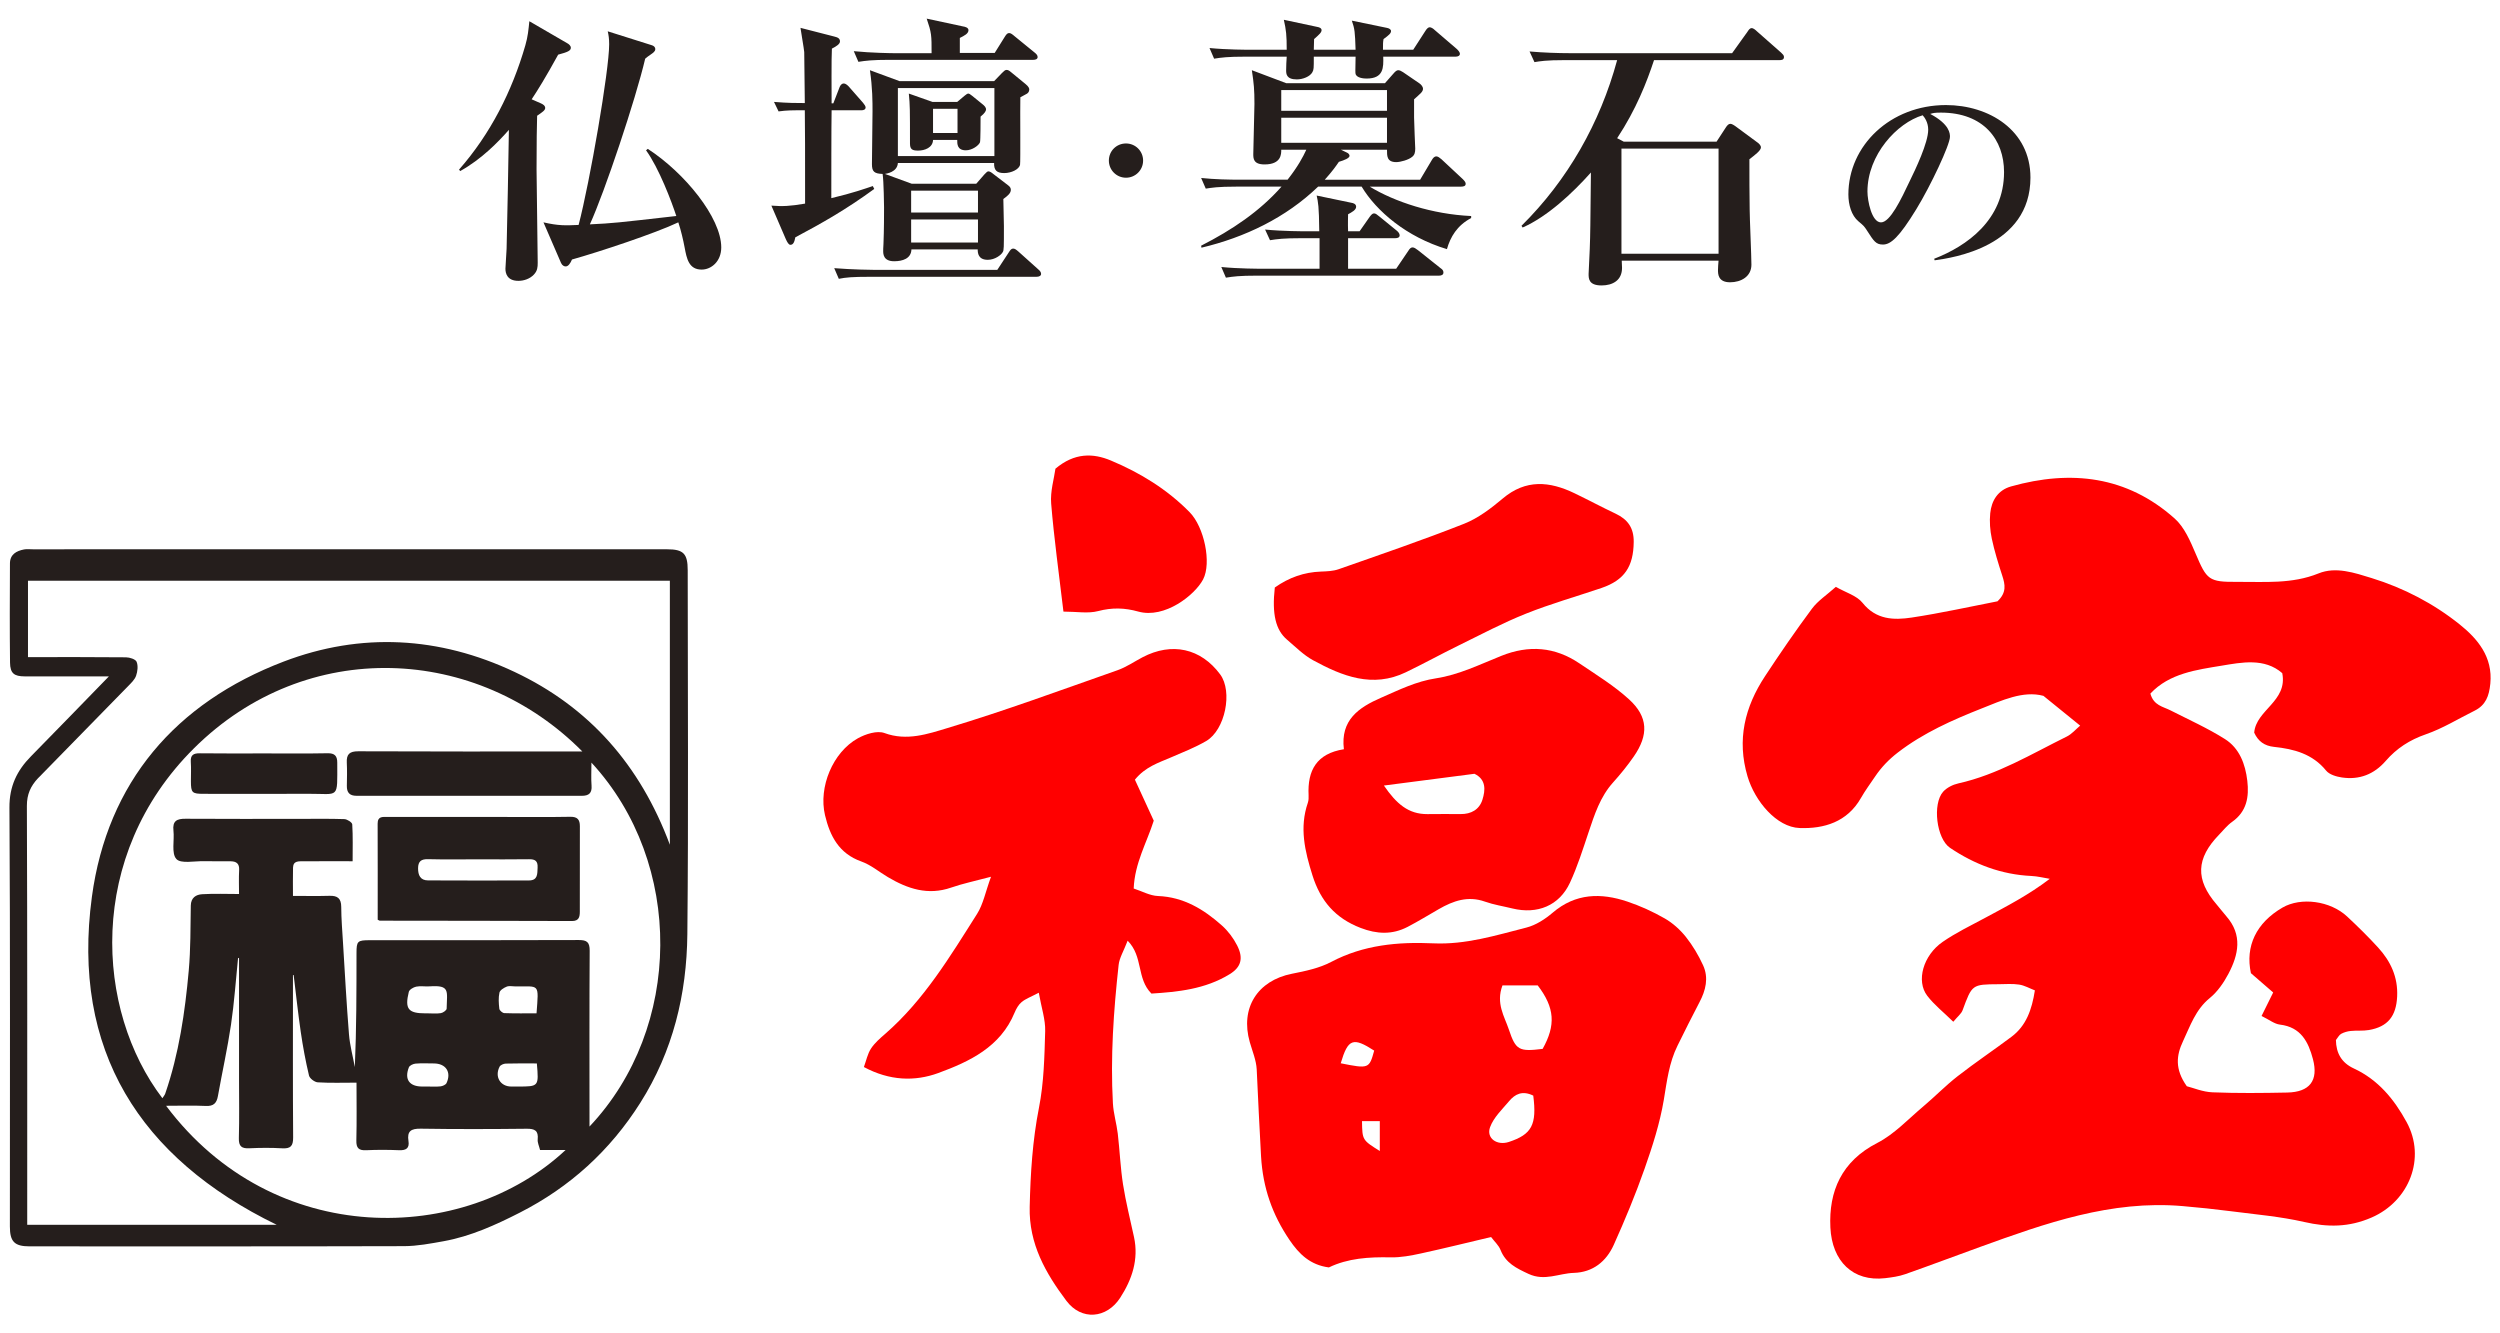
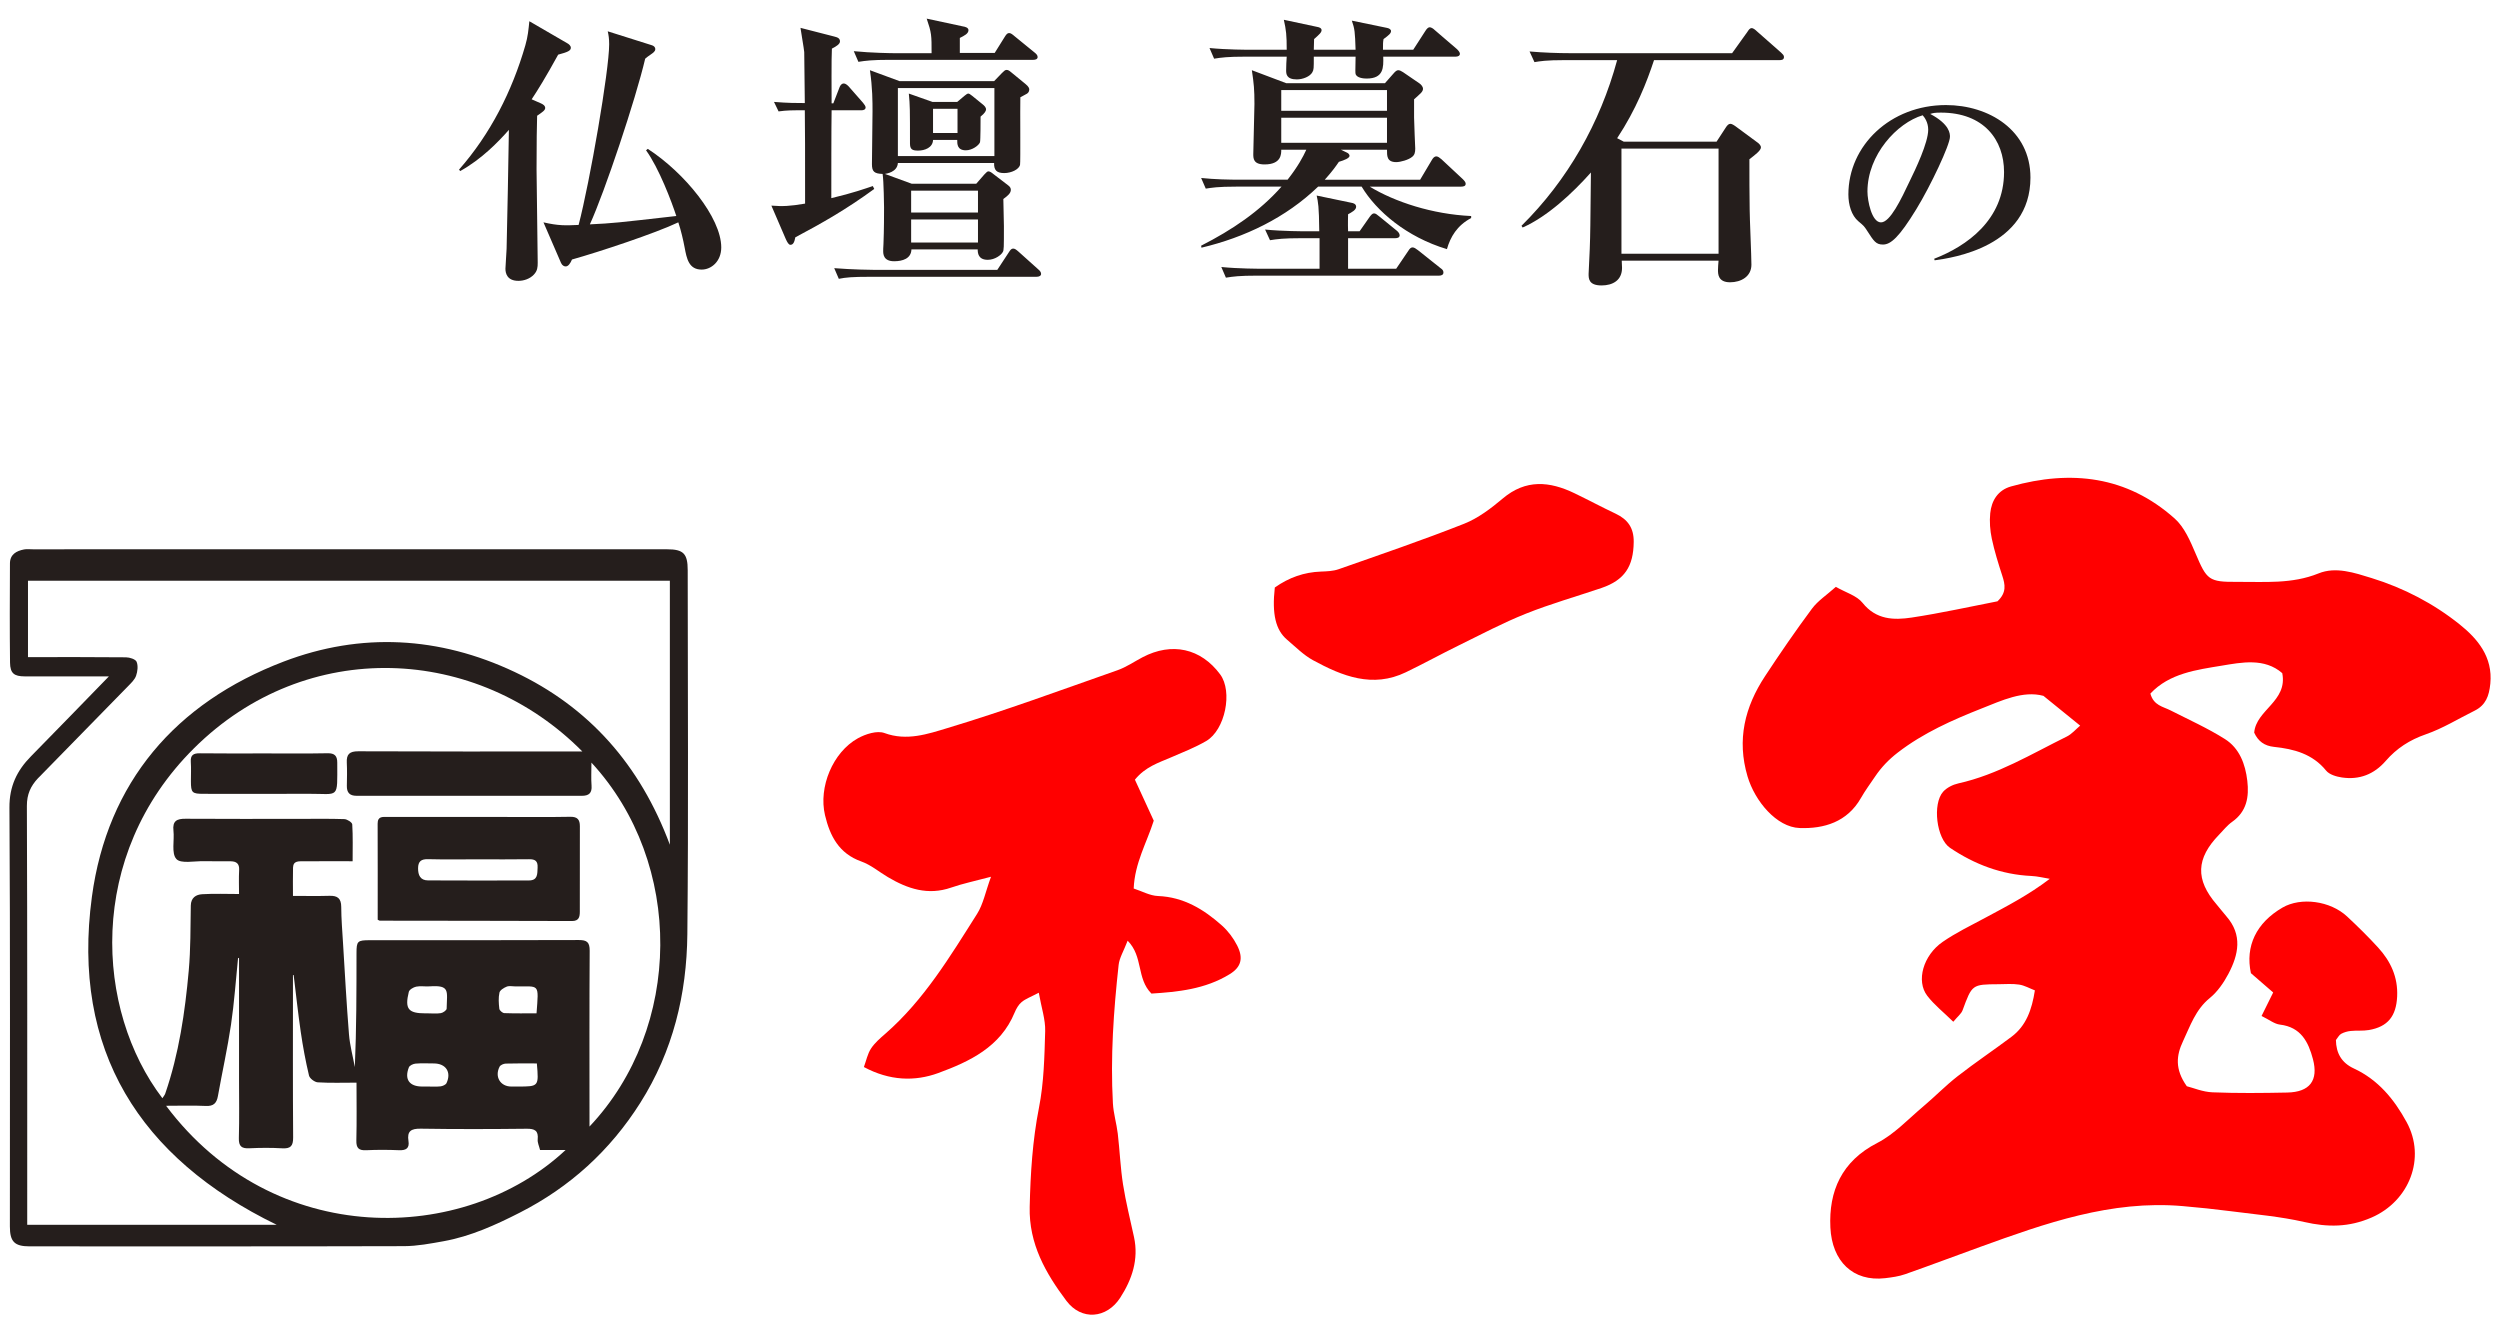
<svg xmlns="http://www.w3.org/2000/svg" version="1.1" id="レイヤー_1" x="0px" y="0px" width="300px" height="160px" viewBox="0 0 300 160" style="enable-background:new 0 0 300 160;" xml:space="preserve">
  <style type="text/css">

	.st0{fill:#251E1C;}
	.st1{fill:#FF0000;}

</style>
  <g>
    <g>
      <g>
        <path class="st0" d="M66.98,6.558c-1.521,2.766-2.49,4.322-3.182,5.359l1.106,0.484c0.242,0.104,0.519,0.275,0.519,0.553     s-0.311,0.484-0.968,0.934c-0.034,1.105-0.069,3.25-0.069,6.432c0,0.518,0.139,10.857,0.139,11.203     c0,0.553-0.035,0.967-0.45,1.416c-0.483,0.52-1.21,0.762-1.866,0.762c-1.349,0-1.557-0.898-1.557-1.453     c0-0.379,0.139-2.039,0.139-2.385c0.104-3.977,0.207-10.305,0.276-14.281c-1.245,1.418-3.284,3.527-5.844,4.945l-0.138-0.174     c3.769-4.287,6.362-9.404,7.952-14.902c0.312-1.07,0.381-1.9,0.484-2.904l4.529,2.629c0.208,0.104,0.449,0.311,0.449,0.553     C68.501,6.074,68.155,6.248,66.98,6.558z M84.199,32.351c-1.555,0-1.797-1.348-2.039-2.627c-0.174-0.934-0.449-2.109-0.762-3.043     c-2.766,1.314-9.439,3.527-12.759,4.461c-0.207,0.484-0.449,0.83-0.761,0.83c-0.173,0-0.415-0.104-0.553-0.416l-2.109-4.875     c1.798,0.416,2.628,0.381,4.218,0.311C70.783,21.841,73.1,8.46,73.1,5.314c0-0.691-0.068-1.107-0.173-1.557l5.257,1.66     c0.242,0.068,0.449,0.207,0.449,0.484c0,0.275-0.277,0.449-0.52,0.621c-0.311,0.207-0.484,0.346-0.691,0.52     c-1.141,4.875-4.875,16.043-6.639,19.881c2.836-0.139,3.077-0.172,10.373-1.002c-0.553-1.695-2.074-5.74-3.631-7.885l0.209-0.172     c4.426,2.869,8.816,8.264,8.816,11.824C86.551,31.384,85.34,32.351,84.199,32.351z" />
        <path class="st0" d="M95.438,28.48c-0.105,0.553-0.242,0.898-0.59,0.898c-0.207,0-0.379-0.311-0.553-0.691l-1.729-4.012     c1.383,0.104,2.213,0.07,4.045-0.242c0-7.26,0-8.09-0.033-11.201c-1.557,0-2.145,0-3.148,0.137l-0.551-1.141     c1.658,0.139,2.766,0.139,3.699,0.139c0-0.969-0.07-5.74-0.07-6.119c-0.035-0.416-0.379-2.387-0.449-2.906l4.047,1.039     c0.449,0.104,0.691,0.242,0.691,0.588c0,0.311-0.416,0.586-0.969,0.863c-0.07,1.037-0.035,5.637-0.035,6.57H100l0.762-1.971     c0.102-0.242,0.275-0.416,0.484-0.416c0.207,0,0.414,0.174,0.586,0.346l1.73,1.971c0.172,0.209,0.311,0.416,0.311,0.555     c0,0.275-0.275,0.346-0.484,0.346h-3.596c-0.035,1.658-0.035,9.059-0.035,10.545c2.629-0.623,4.047-1.141,4.98-1.451l0.172,0.346     C101.557,25.125,98.688,26.751,95.438,28.48z M124.377,33.216h-19.986c-2.109,0-2.869,0.068-3.734,0.242l-0.551-1.279     c2.074,0.172,4.527,0.207,4.908,0.207h14.66l1.385-2.109c0.172-0.275,0.309-0.449,0.518-0.449c0.207,0,0.381,0.139,0.658,0.381     l2.35,2.109c0.209,0.172,0.346,0.346,0.346,0.553S124.723,33.216,124.377,33.216z M123.996,7.181h-17.254     c-2.109,0-2.869,0.104-3.734,0.24l-0.553-1.279c2.109,0.209,4.529,0.242,4.91,0.242h4.426c0-2.178,0-2.42-0.588-4.148     l4.355,0.934c0.242,0.035,0.658,0.139,0.658,0.449c0,0.416-0.484,0.656-1.037,0.934v1.799h4.184l1.211-1.938     c0.172-0.275,0.311-0.449,0.518-0.449c0.209,0,0.416,0.174,0.658,0.381l2.418,1.971c0.174,0.139,0.348,0.311,0.348,0.52     C124.516,7.111,124.238,7.181,123.996,7.181z M123.201,11.261c-0.139,0.068-0.658,0.346-0.76,0.414     c-0.035,1.279,0.033,7.779-0.035,8.09c-0.105,0.555-1.039,1.004-1.902,1.004c-0.898,0-1.244-0.346-1.211-1.211h-11.547     c-0.07,1.107-1.383,1.279-1.557,1.314l3.217,1.176h7.744l0.967-1.107c0.209-0.207,0.348-0.379,0.484-0.379     c0.174,0,0.381,0.137,0.59,0.311l1.762,1.348c0.242,0.174,0.348,0.346,0.348,0.555c0,0.414-0.383,0.725-0.9,1.105     c0,0.484,0.068,2.766,0.068,3.25c0,2.594,0,2.904-0.137,3.113c-0.174,0.346-0.934,0.934-1.799,0.934     c-1.141,0-1.209-0.797-1.209-1.246h-7.953c-0.035,1.107-1.072,1.418-2.074,1.418c-1.314,0-1.314-0.898-1.314-1.244     c0-0.07,0-0.381,0.033-0.83c0.07-1.66,0.07-3.699,0.07-4.391c0-0.07-0.035-3.182-0.172-4.012     c-1.004-0.035-1.281-0.277-1.281-1.176c0-1.002,0.07-5.428,0.07-6.328c0-1.141,0-2.834-0.312-4.943l3.562,1.314h11.34     l0.934-0.969c0.242-0.242,0.381-0.381,0.555-0.381c0.172,0,0.311,0.07,0.553,0.277l1.729,1.418     c0.381,0.311,0.449,0.518,0.449,0.656C123.512,11.019,123.34,11.191,123.201,11.261z M119.328,10.568h-11.582v8.16h11.582V10.568     z M117.668,13.992c0,0.484,0,2.836-0.068,3.078c-0.139,0.379-0.934,0.967-1.693,0.967c-1.072,0-1.039-0.795-1.039-1.244h-2.902     c-0.035,0.934-1.004,1.279-1.799,1.279c-0.727,0-0.969-0.172-0.969-0.865c0-4.113,0-4.562-0.139-5.98l2.836,1.002h2.973     l0.865-0.727c0.174-0.137,0.346-0.275,0.449-0.275s0.242,0.068,0.484,0.275l1.279,1.039c0.172,0.137,0.381,0.346,0.381,0.586     C118.326,13.3,118.188,13.578,117.668,13.992z M117.357,22.878h-8.021v2.627h8.021V22.878z M117.357,26.335h-8.021v2.766h8.021     V26.335z M114.902,13.058h-2.938v2.904h2.938V13.058z" />
-         <path class="st0" d="M135.119,21.326c-1.158,0-2.055-0.939-2.055-2.055c0-1.158,0.918-2.055,2.055-2.055     c1.115,0,2.053,0.896,2.053,2.055C137.172,20.408,136.254,21.326,135.119,21.326z" />
        <path class="st0" d="M173.631,29.896c-4.842-1.451-8.471-4.562-10.234-7.502h-5.221c-3.873,3.734-8.783,6.086-14.004,7.33     l-0.035-0.242c3.734-1.902,7.02-4.115,9.646-7.088h-5.357c-2.387,0-3.043,0.139-3.734,0.242l-0.555-1.279     c1.625,0.172,3.285,0.207,4.91,0.207h5.463c1.244-1.59,1.832-2.697,2.248-3.596h-3.008c0,0.484,0.033,1.764-2.006,1.764     c-1.35,0-1.35-0.727-1.35-1.246c0-0.863,0.139-5.082,0.139-6.016c0-1.729-0.068-2.42-0.311-4.045l4.115,1.555h11.859l1.037-1.174     c0.207-0.242,0.381-0.381,0.553-0.381c0.174,0,0.381,0.104,0.588,0.242l1.971,1.348c0.207,0.139,0.416,0.416,0.416,0.623     c0,0.381-0.312,0.588-1.072,1.279v2.178c0,0.588,0.139,3.699,0.139,3.734c0,0.449-0.07,0.762-0.381,1.002     c-0.416,0.348-1.383,0.623-1.902,0.623c-1.141,0-1.105-0.76-1.105-1.486h-5.533l0.727,0.346c0.172,0.068,0.311,0.242,0.311,0.381     c0,0.275-0.588,0.518-1.279,0.725c-0.381,0.555-0.795,1.143-1.693,2.145h11.443l1.418-2.385c0.139-0.242,0.312-0.416,0.52-0.416     s0.414,0.174,0.623,0.346l2.559,2.387c0.207,0.207,0.346,0.379,0.346,0.553c0,0.277-0.242,0.346-0.555,0.346h-10.961     c3.01,1.832,7.539,3.318,12.172,3.527v0.242C174.84,27.062,174.045,28.445,173.631,29.896z M174.668,6.8h-8.68     c0.035,1.279,0.07,2.627-2.004,2.627c-0.346,0-1.176-0.068-1.314-0.553c-0.035-0.174-0.035-0.346,0-2.074h-5.014     c0,1.418,0,1.555-0.172,1.867c-0.277,0.518-1.143,0.863-1.867,0.863c-1.279,0-1.279-0.691-1.279-1.105     c0-0.242,0.033-1.383,0.068-1.625h-4.98c-2.107,0-2.867,0.104-3.732,0.242l-0.553-1.279c2.074,0.207,4.527,0.207,4.91,0.207     h4.355c0-1.764-0.068-2.352-0.346-3.596l4.045,0.863c0.207,0.035,0.484,0.139,0.484,0.381c0,0.277-0.277,0.52-0.898,1.072     c0,0.311,0,0.414-0.035,1.279h5.014c-0.068-2.145-0.104-2.49-0.449-3.492l4.184,0.863c0.242,0.035,0.518,0.174,0.518,0.381     c0,0.277-0.24,0.484-0.898,0.969c-0.068,0.381-0.068,0.553-0.068,1.279h3.631l1.451-2.248c0.174-0.275,0.346-0.449,0.52-0.449     c0.172,0,0.414,0.139,0.621,0.346l2.662,2.283c0.174,0.172,0.348,0.379,0.348,0.553C175.188,6.697,174.945,6.8,174.668,6.8z      M172.697,33.078h-21.854c-2.109,0-2.869,0.104-3.734,0.242l-0.551-1.279c2.074,0.207,4.527,0.207,4.908,0.207h6.881v-3.664     h-2.213c-2.109,0-2.869,0.104-3.734,0.242l-0.588-1.279c2.109,0.207,4.564,0.207,4.945,0.207h1.555     c-0.033-3.078-0.137-3.457-0.311-4.287l4.148,0.863c0.242,0.035,0.588,0.139,0.588,0.484c0,0.381-0.518,0.656-0.967,0.898     c0,0.416-0.035,1.004,0,2.041h1.383l1.209-1.729c0.209-0.277,0.346-0.416,0.52-0.416c0.207,0,0.346,0.139,0.656,0.381     l2.076,1.693c0.172,0.139,0.346,0.348,0.346,0.555c0,0.242-0.209,0.346-0.52,0.346h-5.67v3.664h5.773l1.453-2.143     c0.172-0.277,0.311-0.416,0.518-0.416s0.416,0.174,0.658,0.346l2.695,2.145c0.209,0.139,0.346,0.277,0.346,0.518     C173.215,32.974,172.975,33.078,172.697,33.078z M166.439,10.81H153.75v2.49h12.689V10.81z M166.439,14.13H153.75v3.008h12.689     V14.13z" />
        <path class="st0" d="M194.609,31.281c0,0.172,0.035,0.691,0.035,0.863c0,1.486-1.107,2.109-2.455,2.109     c-1.557,0-1.557-0.83-1.557-1.383c0-0.449,0.139-2.523,0.139-3.008c0.07-1.902,0.07-2.629,0.139-9.164     c-2.213,2.49-5.221,5.291-8.195,6.605l-0.137-0.207c5.531-5.465,9.438-12.344,11.479-19.883h-6.189     c-2.42,0-3.078,0.139-3.734,0.242l-0.588-1.279c1.592,0.139,3.354,0.207,4.945,0.207h19.361l1.834-2.559     c0.139-0.207,0.275-0.449,0.518-0.449c0.209,0,0.484,0.242,0.623,0.381l2.904,2.559c0.174,0.172,0.346,0.311,0.346,0.52     c0,0.379-0.346,0.379-0.553,0.379h-15.041c-0.865,2.629-2.145,5.912-4.426,9.371L194.852,17h11.135l1.105-1.693     c0.174-0.277,0.346-0.449,0.553-0.449c0.174,0,0.449,0.172,0.588,0.275l2.766,2.041c0.105,0.104,0.312,0.275,0.312,0.518     c0,0.381-0.762,0.934-1.383,1.418c0,1.244,0,5.049,0.033,6.051c0,0.934,0.209,5.566,0.209,6.604c0,1.418-1.246,2.109-2.559,2.109     c-1.453,0-1.453-1.002-1.453-1.486c0-0.346,0.035-0.656,0.068-1.105H194.609z M206.227,30.451V17.83h-11.652v12.621H206.227z" />
        <path class="st0" d="M232.156,31.238l-0.053-0.188c3.912-1.516,8.383-4.656,8.383-10.404c0-3.859-2.422-7.133-7.584-7.133     c-0.746,0-0.957,0.055-1.277,0.16c2.369,1.252,2.369,2.395,2.369,2.742c0,0.957-2.316,5.881-4.045,8.701     c-2.051,3.354-3.061,4.23-3.992,4.23c-0.852,0-1.092-0.398-1.916-1.676c-0.346-0.533-0.373-0.559-1.037-1.117     c-0.826-0.693-1.199-1.971-1.199-3.221c0-5.881,5.057-10.725,11.709-10.725c5.137,0,10.139,3.008,10.139,8.703     C243.652,29.615,234.285,30.945,232.156,31.238z M230.721,13.833c-3.061,0.904-6.627,4.736-6.627,9.154     c0,1.092,0.506,3.699,1.623,3.699c1.092,0,2.396-2.715,3.486-5.029c0.639-1.305,2.182-4.525,2.182-6.094     C231.385,14.658,230.934,14.074,230.721,13.833z" />
      </g>
      <g>
        <path class="st1" d="M271.387,121.917c0.527-1.064,0.881-1.781,1.395-2.82c-0.838-0.725-1.734-1.502-2.672-2.316     c-0.699-3.234,0.639-6.043,3.793-7.873c2.205-1.277,5.727-0.818,7.754,1.076c1.281,1.195,2.535,2.428,3.717,3.723     c1.504,1.648,2.396,3.551,2.283,5.877c-0.113,2.346-1.107,3.631-3.398,4.021c-0.707,0.121-1.443,0.037-2.16,0.109     c-0.398,0.041-0.814,0.156-1.164,0.348c-0.246,0.137-0.395,0.455-0.625,0.742c0.023,1.562,0.668,2.727,2.145,3.41     c2.92,1.352,4.84,3.689,6.344,6.449c2.346,4.309,0.316,9.469-4.205,11.438c-2.73,1.188-5.275,1.182-8.086,0.537     c-2.883-0.66-5.861-0.908-8.803-1.291c-1.928-0.25-3.863-0.449-5.801-0.617c-8.574-0.736-16.439,2.059-24.293,4.902     c-3,1.086-5.982,2.215-8.992,3.271c-0.762,0.268-1.592,0.381-2.4,0.477c-3.881,0.453-6.381-2.047-6.574-6.08     c-0.209-4.363,1.355-7.955,5.623-10.145c2.047-1.049,3.711-2.857,5.508-4.369c1.408-1.184,2.695-2.516,4.145-3.645     c2.105-1.639,4.326-3.127,6.461-4.729c1.758-1.32,2.438-3.23,2.803-5.566c-0.631-0.242-1.238-0.596-1.887-0.695     c-0.807-0.125-1.646-0.049-2.471-0.045c-3.193,0.021-3.176,0.029-4.318,3.125c-0.158,0.426-0.594,0.75-1.115,1.379     c-1.143-1.123-2.279-2.014-3.129-3.123c-1.352-1.77-0.488-4.844,1.857-6.463c1.6-1.104,3.371-1.959,5.09-2.881     c2.598-1.393,5.217-2.746,7.762-4.684c-0.734-0.119-1.467-0.309-2.207-0.342c-3.594-0.166-6.826-1.393-9.768-3.379     c-1.627-1.1-2.125-5.273-0.824-6.73c0.439-0.49,1.168-0.854,1.826-1c4.703-1.047,8.775-3.531,13.018-5.625     c0.609-0.301,1.082-0.875,1.6-1.307c-1.469-1.189-2.801-2.271-4.408-3.574c-2.432-0.66-5.014,0.566-7.4,1.508     c-3.508,1.387-7.021,2.938-10.086,5.305c-1.09,0.842-1.969,1.766-2.715,2.871c-0.576,0.852-1.191,1.684-1.699,2.576     c-1.641,2.883-4.428,3.709-7.361,3.602c-2.756-0.1-5.361-3.215-6.246-6.193c-1.305-4.406-0.326-8.34,2.098-12.025     c1.807-2.748,3.672-5.463,5.633-8.102c0.709-0.953,1.773-1.641,2.865-2.621c1.195,0.686,2.512,1.051,3.203,1.916     c1.629,2.037,3.744,2.092,5.889,1.77c3.539-0.533,7.039-1.32,10.305-1.951c1.129-1.066,0.912-2.031,0.578-3.064     c-0.475-1.465-0.938-2.943-1.258-4.449c-0.209-0.992-0.291-2.053-0.189-3.059c0.156-1.531,0.936-2.775,2.502-3.215     c7.186-2.016,13.9-1.258,19.633,3.855c1.162,1.037,1.869,2.699,2.504,4.191c1.346,3.166,1.562,3.436,5.002,3.408     c3.277-0.023,6.553,0.283,9.758-1.016c2.07-0.842,4.314-0.074,6.359,0.557c3.863,1.189,7.473,3.074,10.594,5.582     c2.107,1.693,3.975,3.867,3.658,7.092c-0.148,1.484-0.549,2.58-1.898,3.25c-1.941,0.961-3.812,2.125-5.842,2.828     c-1.938,0.67-3.508,1.689-4.814,3.195c-1.398,1.611-3.166,2.293-5.25,1.986c-0.67-0.098-1.508-0.344-1.898-0.822     c-1.637-2.014-3.863-2.598-6.25-2.85c-1.148-0.121-1.91-0.664-2.383-1.711c0.23-2.742,4.037-3.756,3.367-7.137     c-2.133-1.861-4.908-1.287-7.264-0.898c-2.996,0.496-6.289,0.912-8.562,3.352c0.398,1.439,1.527,1.559,2.416,2.014     c2.195,1.119,4.459,2.133,6.533,3.443c1.74,1.1,2.451,3,2.684,5.01c0.225,1.928-0.062,3.689-1.828,4.928     c-0.582,0.41-1.039,1-1.543,1.518c-2.791,2.867-2.883,5.408-0.309,8.395c0.402,0.467,0.77,0.963,1.174,1.426     c1.949,2.23,1.453,4.592,0.242,6.887c-0.566,1.076-1.314,2.16-2.244,2.916c-1.705,1.389-2.338,3.334-3.209,5.18     c-0.789,1.674-1.012,3.336,0.457,5.4c0.758,0.189,1.91,0.684,3.082,0.73c2.986,0.121,5.982,0.088,8.973,0.027     c2.699-0.055,3.758-1.443,3.082-4.004c-0.549-2.08-1.447-3.85-3.959-4.148C272.928,122.876,272.32,122.373,271.387,121.917z" />
-         <path class="st1" d="M178.93,148.443c-2.854,0.674-5.627,1.363-8.418,1.971c-1.191,0.258-2.426,0.496-3.633,0.469     c-2.604-0.059-5.141,0.107-7.414,1.209c-2.256-0.299-3.584-1.615-4.727-3.301c-2.059-3.045-3.189-6.232-3.412-10.027     c-0.205-3.475-0.348-6.955-0.521-10.436c-0.057-1.1-0.52-2.186-0.83-3.268c-1.17-4.084,0.91-7.391,5.061-8.211     c1.604-0.318,3.281-0.666,4.703-1.416c3.883-2.053,8.031-2.424,12.258-2.232c3.885,0.178,7.51-0.959,11.172-1.893     c1.137-0.289,2.25-1.014,3.16-1.791c2.74-2.338,5.779-2.396,8.953-1.328c1.551,0.521,3.068,1.213,4.488,2.025     c0.955,0.547,1.836,1.342,2.527,2.205c0.824,1.035,1.521,2.209,2.074,3.416c0.689,1.506,0.32,3.004-0.438,4.438     c-0.906,1.717-1.764,3.463-2.629,5.203c-1.02,2.053-1.275,4.273-1.648,6.512c-0.471,2.807-1.359,5.566-2.307,8.262     c-1.088,3.098-2.352,6.141-3.699,9.135c-0.895,1.988-2.502,3.295-4.789,3.361c-1.797,0.053-3.498,1.021-5.428,0.125     c-1.467-0.684-2.746-1.295-3.373-2.887C179.848,149.447,179.363,149.017,178.93,148.443z M180.297,118.244     c-0.816,2.18,0.24,3.719,0.771,5.314c0.828,2.48,1.229,2.656,4.049,2.307c1.596-2.855,1.457-4.938-0.594-7.621     C183.227,118.244,181.828,118.244,180.297,118.244z M183.992,131.474c-1.312-0.646-2.191-0.176-2.891,0.654     c-0.836,0.994-1.863,1.961-2.291,3.127c-0.49,1.33,0.828,2.25,2.254,1.779C183.814,136.126,184.438,134.978,183.992,131.474z      M160.887,127.593c3.367,0.676,3.422,0.652,4.016-1.52C162.363,124.437,161.762,124.638,160.887,127.593z M165.576,134.537     c-0.752,0-1.441,0-2.135,0c0.035,2.271,0.035,2.271,2.135,3.584C165.576,136.962,165.576,135.882,165.576,134.537z" />
        <path class="st1" d="M138.172,119.23c-1.812-1.82-0.963-4.438-2.855-6.346c-0.48,1.254-0.99,2.059-1.082,2.91     c-0.604,5.52-0.996,11.057-0.686,16.613c0.068,1.217,0.439,2.416,0.584,3.635c0.238,2.029,0.316,4.084,0.633,6.102     c0.334,2.119,0.863,4.207,1.316,6.307c0.58,2.684-0.242,5.084-1.652,7.271c-1.627,2.521-4.656,2.779-6.463,0.375     c-2.479-3.301-4.51-6.824-4.404-11.264c0.094-4.016,0.336-7.963,1.117-11.924c0.59-2.996,0.654-6.111,0.742-9.182     c0.037-1.375-0.443-2.768-0.768-4.6c-0.953,0.504-1.574,0.723-2.053,1.117c-0.379,0.312-0.656,0.807-0.85,1.273     c-1.699,4.127-5.4,5.867-9.158,7.248c-2.809,1.029-5.84,0.939-8.926-0.721c0.289-0.793,0.441-1.588,0.852-2.215     c0.441-0.676,1.092-1.234,1.711-1.773c4.648-4.051,7.775-9.273,11.018-14.389c0.736-1.16,1.002-2.619,1.672-4.457     c-1.955,0.523-3.4,0.818-4.783,1.301c-2.785,0.969-5.229,0.143-7.594-1.26c-1.062-0.629-2.043-1.469-3.184-1.873     c-2.686-0.953-3.766-3.059-4.359-5.559c-0.797-3.365,0.934-7.555,3.947-9.225c0.924-0.512,2.311-0.955,3.189-0.629     c2.676,0.988,5.211,0.109,7.541-0.592c6.885-2.07,13.643-4.566,20.432-6.949c1.049-0.369,1.996-1.025,2.99-1.549     c3.521-1.848,7.004-1.082,9.324,2.055c1.521,2.053,0.607,6.664-1.682,7.996c-1.328,0.771-2.777,1.34-4.195,1.951     c-1.504,0.65-3.098,1.133-4.357,2.684c0.727,1.582,1.486,3.236,2.262,4.922c-0.84,2.639-2.283,5.078-2.408,8.139     c0.996,0.324,1.943,0.861,2.91,0.9c3.078,0.121,5.49,1.592,7.672,3.535c0.74,0.658,1.379,1.51,1.828,2.391     c0.775,1.518,0.504,2.594-0.883,3.449C144.602,118.728,141.277,119.031,138.172,119.23z" />
-         <path class="st1" d="M161.266,89.908c-0.424-3.502,1.764-5.006,4.477-6.186c2.152-0.934,4.176-1.961,6.613-2.33     c2.674-0.406,5.238-1.658,7.793-2.686c3.316-1.332,6.436-1.09,9.381,0.9c2.035,1.375,4.16,2.678,5.961,4.322     c2.293,2.096,2.354,4.258,0.57,6.842c-0.754,1.092-1.598,2.131-2.486,3.119c-1.561,1.732-2.236,3.867-2.955,6.008     c-0.682,2.033-1.328,4.098-2.229,6.037c-1.277,2.742-3.902,3.816-6.912,3.08c-1.096-0.27-2.225-0.443-3.281-0.818     c-2.041-0.727-3.809-0.098-5.543,0.9c-1.246,0.715-2.471,1.469-3.744,2.131c-1.846,0.959-3.689,0.875-5.641,0.123     c-3.016-1.162-4.799-3.203-5.775-6.303c-0.918-2.916-1.584-5.729-0.553-8.721c0.098-0.283,0.102-0.611,0.088-0.916     C156.885,92.466,157.984,90.427,161.266,89.908z M166.068,94.265c1.506,2.193,2.939,3.443,5.221,3.428     c1.328-0.01,2.654-0.018,3.98-0.004c1.266,0.014,2.246-0.539,2.619-1.713c0.377-1.184,0.453-2.443-0.951-3.121     C173.486,93.302,170.09,93.744,166.068,94.265z" />
        <path class="st1" d="M152.977,70.501c1.717-1.213,3.521-1.836,5.533-1.912c0.713-0.027,1.465-0.051,2.125-0.283     c5.037-1.771,10.094-3.494,15.057-5.455c1.684-0.666,3.229-1.842,4.633-3.027c2.773-2.344,5.629-2.072,8.613-0.635     c1.66,0.799,3.283,1.67,4.947,2.457c1.451,0.688,2.18,1.709,2.16,3.387c-0.031,2.941-1.094,4.58-3.873,5.527     c-3.02,1.027-6.102,1.896-9.061,3.08c-2.756,1.102-5.395,2.5-8.064,3.811c-2.127,1.043-4.203,2.188-6.338,3.217     c-4.002,1.932-7.633,0.469-11.133-1.434c-1.152-0.627-2.117-1.609-3.133-2.473C153.078,75.603,152.621,73.691,152.977,70.501z" />
-         <path class="st1" d="M127.613,73.392c-0.551-4.676-1.133-8.811-1.473-12.965c-0.121-1.471,0.352-2.992,0.512-4.182     c2.285-1.932,4.508-1.881,6.656-0.982c3.516,1.473,6.754,3.459,9.449,6.203c1.752,1.781,2.646,6.084,1.619,8.057     c-0.975,1.867-4.6,4.754-7.785,3.865c-1.643-0.459-3.148-0.494-4.814-0.057C130.566,73.648,129.203,73.392,127.613,73.392z" />
      </g>
      <g>
        <path class="st0" d="M13.068,81.166c-3.558,0-6.825,0.002-10.093,0c-1.28-0.002-1.755-0.359-1.771-1.662     c-0.047-3.965-0.029-7.932-0.01-11.898c0.005-1.072,0.765-1.494,1.687-1.672c0.335-0.064,0.691-0.018,1.038-0.018     c25.377-0.002,50.754-0.002,76.131-0.002c1.965,0,2.475,0.52,2.475,2.521c0,14.555,0.102,29.113-0.043,43.668     c-0.072,7.195-1.721,14.033-5.653,20.246c-3.631,5.736-8.442,10.102-14.438,13.16c-2.912,1.486-5.912,2.852-9.17,3.439     c-1.562,0.281-3.149,0.584-4.726,0.59c-14.981,0.043-29.96,0.025-44.941,0.025c-1.815,0-2.368-0.559-2.368-2.395     c0-16.75,0.05-33.502-0.053-50.252c-0.016-2.564,0.895-4.441,2.584-6.158C6.782,87.642,9.821,84.5,13.068,81.166z      M33.204,146.976c-16.468-8.012-24.656-20.982-22.176-39.361c1.854-13.738,10.04-23.275,23.009-28.225     c9.291-3.545,18.68-3.016,27.701,1.236c8.957,4.223,15.076,11.162,18.646,20.742c0-10.811,0-21.234,0-31.682     c-25.723,0-51.383,0-77.026,0c0,3.094,0,6.111,0,9.168c3.979,0,7.867-0.018,11.755,0.023c0.448,0.004,1.152,0.227,1.28,0.537     c0.198,0.479,0.118,1.162-0.064,1.68c-0.166,0.473-0.595,0.871-0.963,1.25c-3.54,3.633-7.092,7.254-10.64,10.879     c-0.054,0.055-0.111,0.107-0.164,0.162c-0.88,0.936-1.341,1.93-1.336,3.328c0.063,16.291,0.041,32.582,0.041,48.871     c0,0.449,0,0.898,0,1.391C13.364,146.976,23.329,146.976,33.204,146.976z M70.972,91.513c0,1.076-0.051,1.918,0.014,2.754     c0.069,0.9-0.312,1.23-1.173,1.23c-9.01-0.01-18.02-0.008-27.029-0.002c-0.833,0.002-1.178-0.391-1.162-1.197     c0.018-0.924,0.041-1.85-0.006-2.771c-0.053-1.021,0.324-1.377,1.392-1.373c8.509,0.041,17.019,0.023,25.527,0.023     c0.386,0,0.771,0,1.346,0C57.282,77.445,36.81,76.339,23.272,89.8c-12.983,12.906-11.821,31.439-3.785,41.986     c0.124-0.199,0.277-0.365,0.345-0.562c1.644-4.779,2.367-9.744,2.817-14.744c0.232-2.59,0.203-5.205,0.247-7.809     c0.016-0.953,0.626-1.32,1.365-1.365c1.441-0.088,2.892-0.025,4.423-0.025c0-0.895-0.041-1.893,0.013-2.887     c0.042-0.768-0.344-1.029-1.005-1.039c-1.078-0.018-2.156,0.014-3.234-0.012c-1.142-0.027-2.764,0.332-3.298-0.266     c-0.613-0.686-0.215-2.238-0.346-3.404c-0.132-1.168,0.415-1.43,1.453-1.422c4.543,0.031,9.087,0.014,13.63,0.014     c1.81,0,3.622-0.033,5.429,0.029c0.336,0.012,0.929,0.393,0.943,0.631c0.089,1.443,0.045,2.895,0.045,4.424     c-2.056,0-3.974-0.012-5.892,0.006c-0.548,0.006-1.235-0.09-1.259,0.764c-0.029,1.102-0.007,2.205-0.007,3.391     c1.554,0,2.972,0.029,4.389-0.012c0.958-0.027,1.398,0.309,1.403,1.324c0.007,1.449,0.125,2.896,0.214,4.344     c0.226,3.652,0.421,7.305,0.715,10.951c0.106,1.32,0.461,2.621,0.702,3.932c0.2-4.578,0.199-9.119,0.201-13.662     c0-1.455,0.111-1.562,1.597-1.562c8.355-0.002,16.71,0.014,25.065-0.021c1-0.004,1.326,0.264,1.319,1.295     c-0.043,6.586-0.022,13.17-0.022,19.754c0,0.406,0,0.812,0,1.334C81.93,123.343,82.125,103.603,70.972,91.513z M28.684,114.986     c-0.038-0.014-0.077-0.029-0.116-0.043c-0.274,2.676-0.455,5.367-0.848,8.025c-0.424,2.867-1.061,5.701-1.57,8.557     c-0.153,0.859-0.526,1.234-1.452,1.189c-1.546-0.072-3.099-0.02-4.769-0.02C32.86,149.923,55.698,149.384,67.872,138     c-1.074,0-2.061,0-3.065,0c-0.113-0.473-0.321-0.883-0.283-1.268c0.104-1.055-0.348-1.295-1.331-1.283     c-4.234,0.047-8.471,0.061-12.705-0.008c-1.161-0.018-1.659,0.293-1.472,1.479c0.139,0.877-0.292,1.139-1.129,1.105     c-1.307-0.053-2.62-0.062-3.926,0.002c-0.906,0.045-1.223-0.246-1.199-1.178c0.057-2.342,0.019-4.688,0.019-6.93     c-1.606,0-3.134,0.055-4.653-0.039c-0.378-0.023-0.966-0.469-1.048-0.816c-0.409-1.721-0.732-3.467-0.988-5.217     c-0.332-2.271-0.572-4.559-0.853-6.838c-0.028-0.002-0.057-0.002-0.085-0.004c0,0.416,0,0.832,0,1.246     c0,6.084-0.022,12.168,0.022,18.25c0.007,1.029-0.31,1.355-1.317,1.297c-1.305-0.076-2.619-0.066-3.926-0.004     c-0.935,0.047-1.299-0.225-1.271-1.225c0.067-2.346,0.021-4.695,0.021-7.045C28.684,124.679,28.684,119.833,28.684,114.986z      M64.384,121.599c0.272-3.676,0.397-3.201-2.552-3.23c-0.345-0.002-0.729-0.092-1.025,0.027c-0.344,0.139-0.81,0.422-0.874,0.719     c-0.135,0.621-0.09,1.299-0.013,1.941c0.025,0.201,0.383,0.51,0.598,0.518C61.809,121.623,63.103,121.599,64.384,121.599z      M51.299,121.601c0.537,0,1.083,0.061,1.606-0.025c0.264-0.043,0.69-0.346,0.693-0.537c0.037-2.107,0.452-2.85-2.05-2.676     c-0.534,0.037-1.09-0.07-1.604,0.035c-0.335,0.07-0.82,0.355-0.888,0.629c-0.501,2.059-0.069,2.576,2.012,2.576     C51.145,121.603,51.222,121.603,51.299,121.601z M51.241,130.382c0.539,0,1.083,0.043,1.615-0.018     c0.261-0.029,0.632-0.191,0.728-0.396c0.612-1.316-0.084-2.355-1.53-2.355c-0.731-0.002-1.467-0.043-2.192,0.021     c-0.285,0.025-0.71,0.223-0.798,0.449c-0.562,1.443,0.059,2.301,1.601,2.301C50.856,130.384,51.049,130.384,51.241,130.382z      M64.423,127.613c-1.291,0-2.513-0.021-3.733,0.018c-0.258,0.008-0.637,0.17-0.74,0.371c-0.621,1.209,0.09,2.381,1.4,2.383     c0.269,0,0.537,0,0.806,0C64.661,130.384,64.661,130.384,64.423,127.613z" />
        <path class="st0" d="M45.324,110.369c0-3.852,0.008-7.693-0.007-11.533c-0.003-0.918,0.623-0.801,1.195-0.801     c4.615-0.002,9.229,0,13.845,0c2.692,0,5.385,0.031,8.075-0.02c0.875-0.016,1.154,0.354,1.153,1.133     c-0.004,3.422,0.004,6.846-0.007,10.268c-0.002,0.602-0.101,1.109-0.934,1.107c-7.69-0.027-15.382-0.029-23.072-0.041     C45.54,110.482,45.507,110.455,45.324,110.369z M57.374,103.119c-2.001,0-4.002,0.035-6.002-0.018     c-0.829-0.021-1.195,0.258-1.203,1.084c-0.007,0.838,0.27,1.459,1.19,1.463c4.04,0.021,8.08,0.018,12.12,0.006     c1.074-0.004,0.998-0.801,1.033-1.555c0.036-0.768-0.285-1.004-1.021-0.992C61.453,103.14,59.413,103.119,57.374,103.119z" />
        <path class="st0" d="M31.704,90.41c2.535-0.002,5.071,0.031,7.607-0.02c0.866-0.018,1.16,0.338,1.16,1.123     c-0.002,4.457,0.291,3.723-3.476,3.742c-4.188,0.023-8.375,0.008-12.562,0.004c-1.393,0-1.519-0.129-1.524-1.514     c-0.003-0.768,0.041-1.539-0.012-2.305c-0.058-0.83,0.307-1.055,1.085-1.045C26.554,90.429,29.129,90.41,31.704,90.41z" />
      </g>
    </g>
  </g>
</svg>